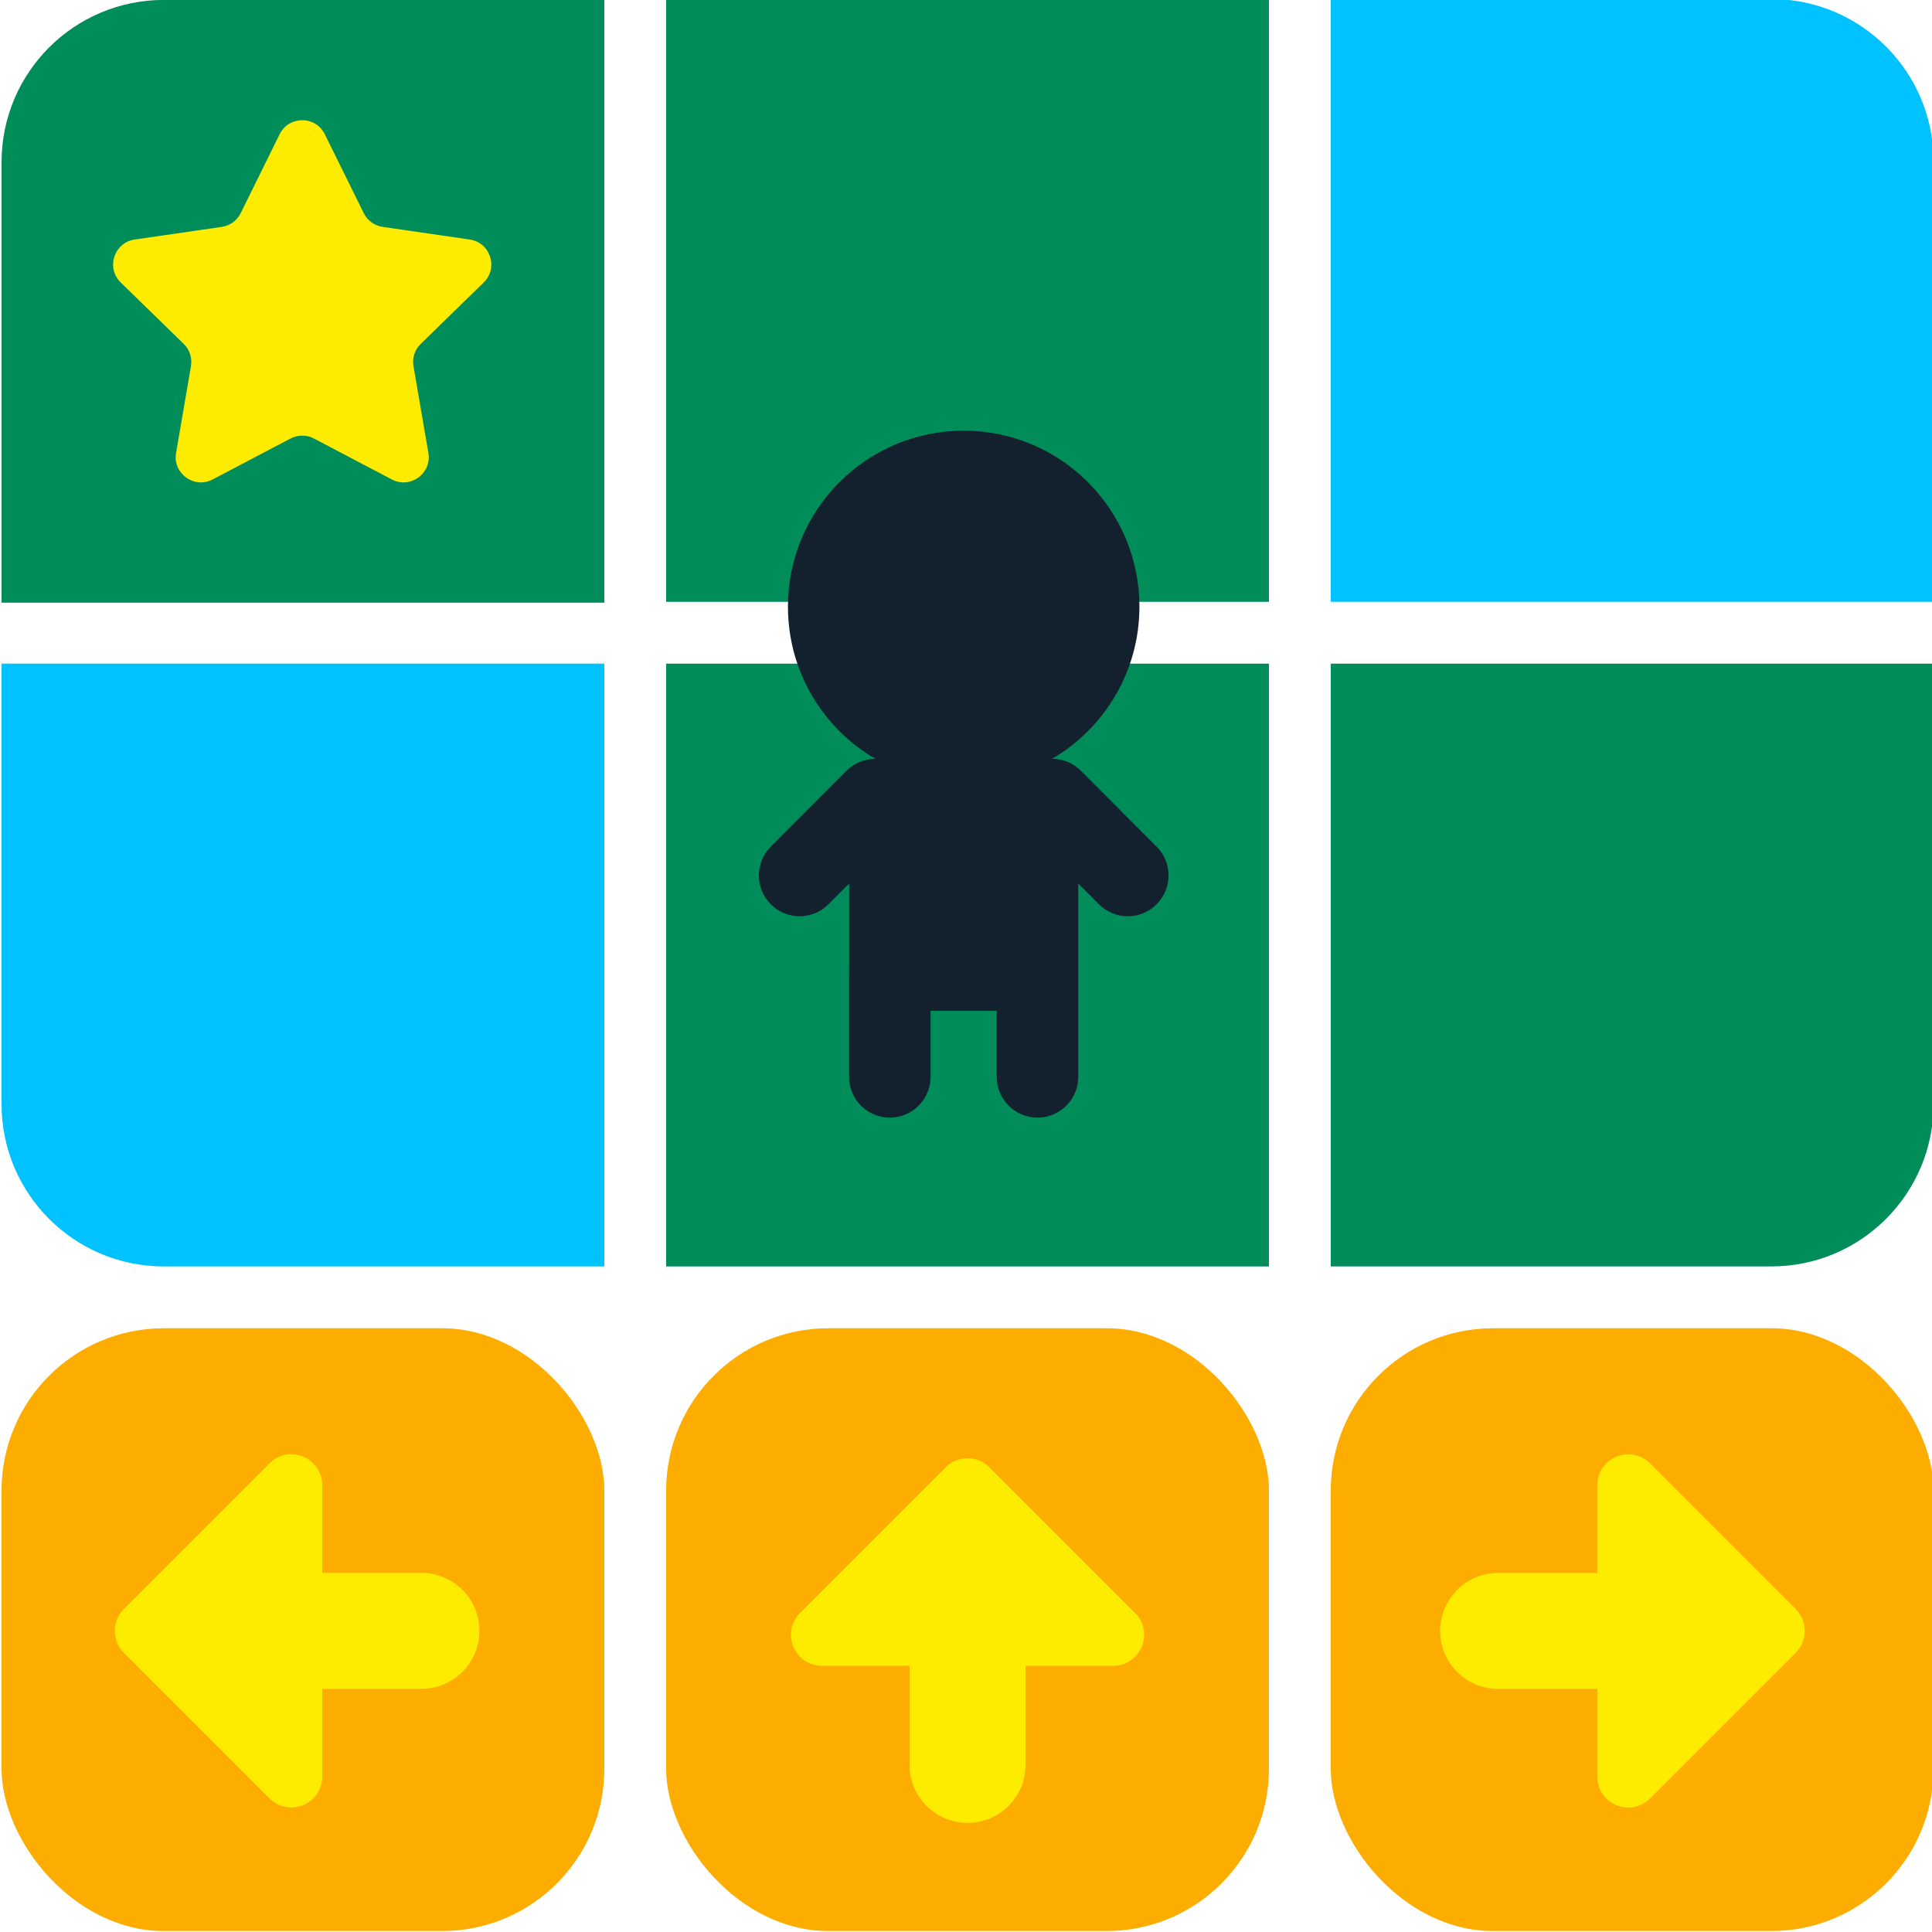
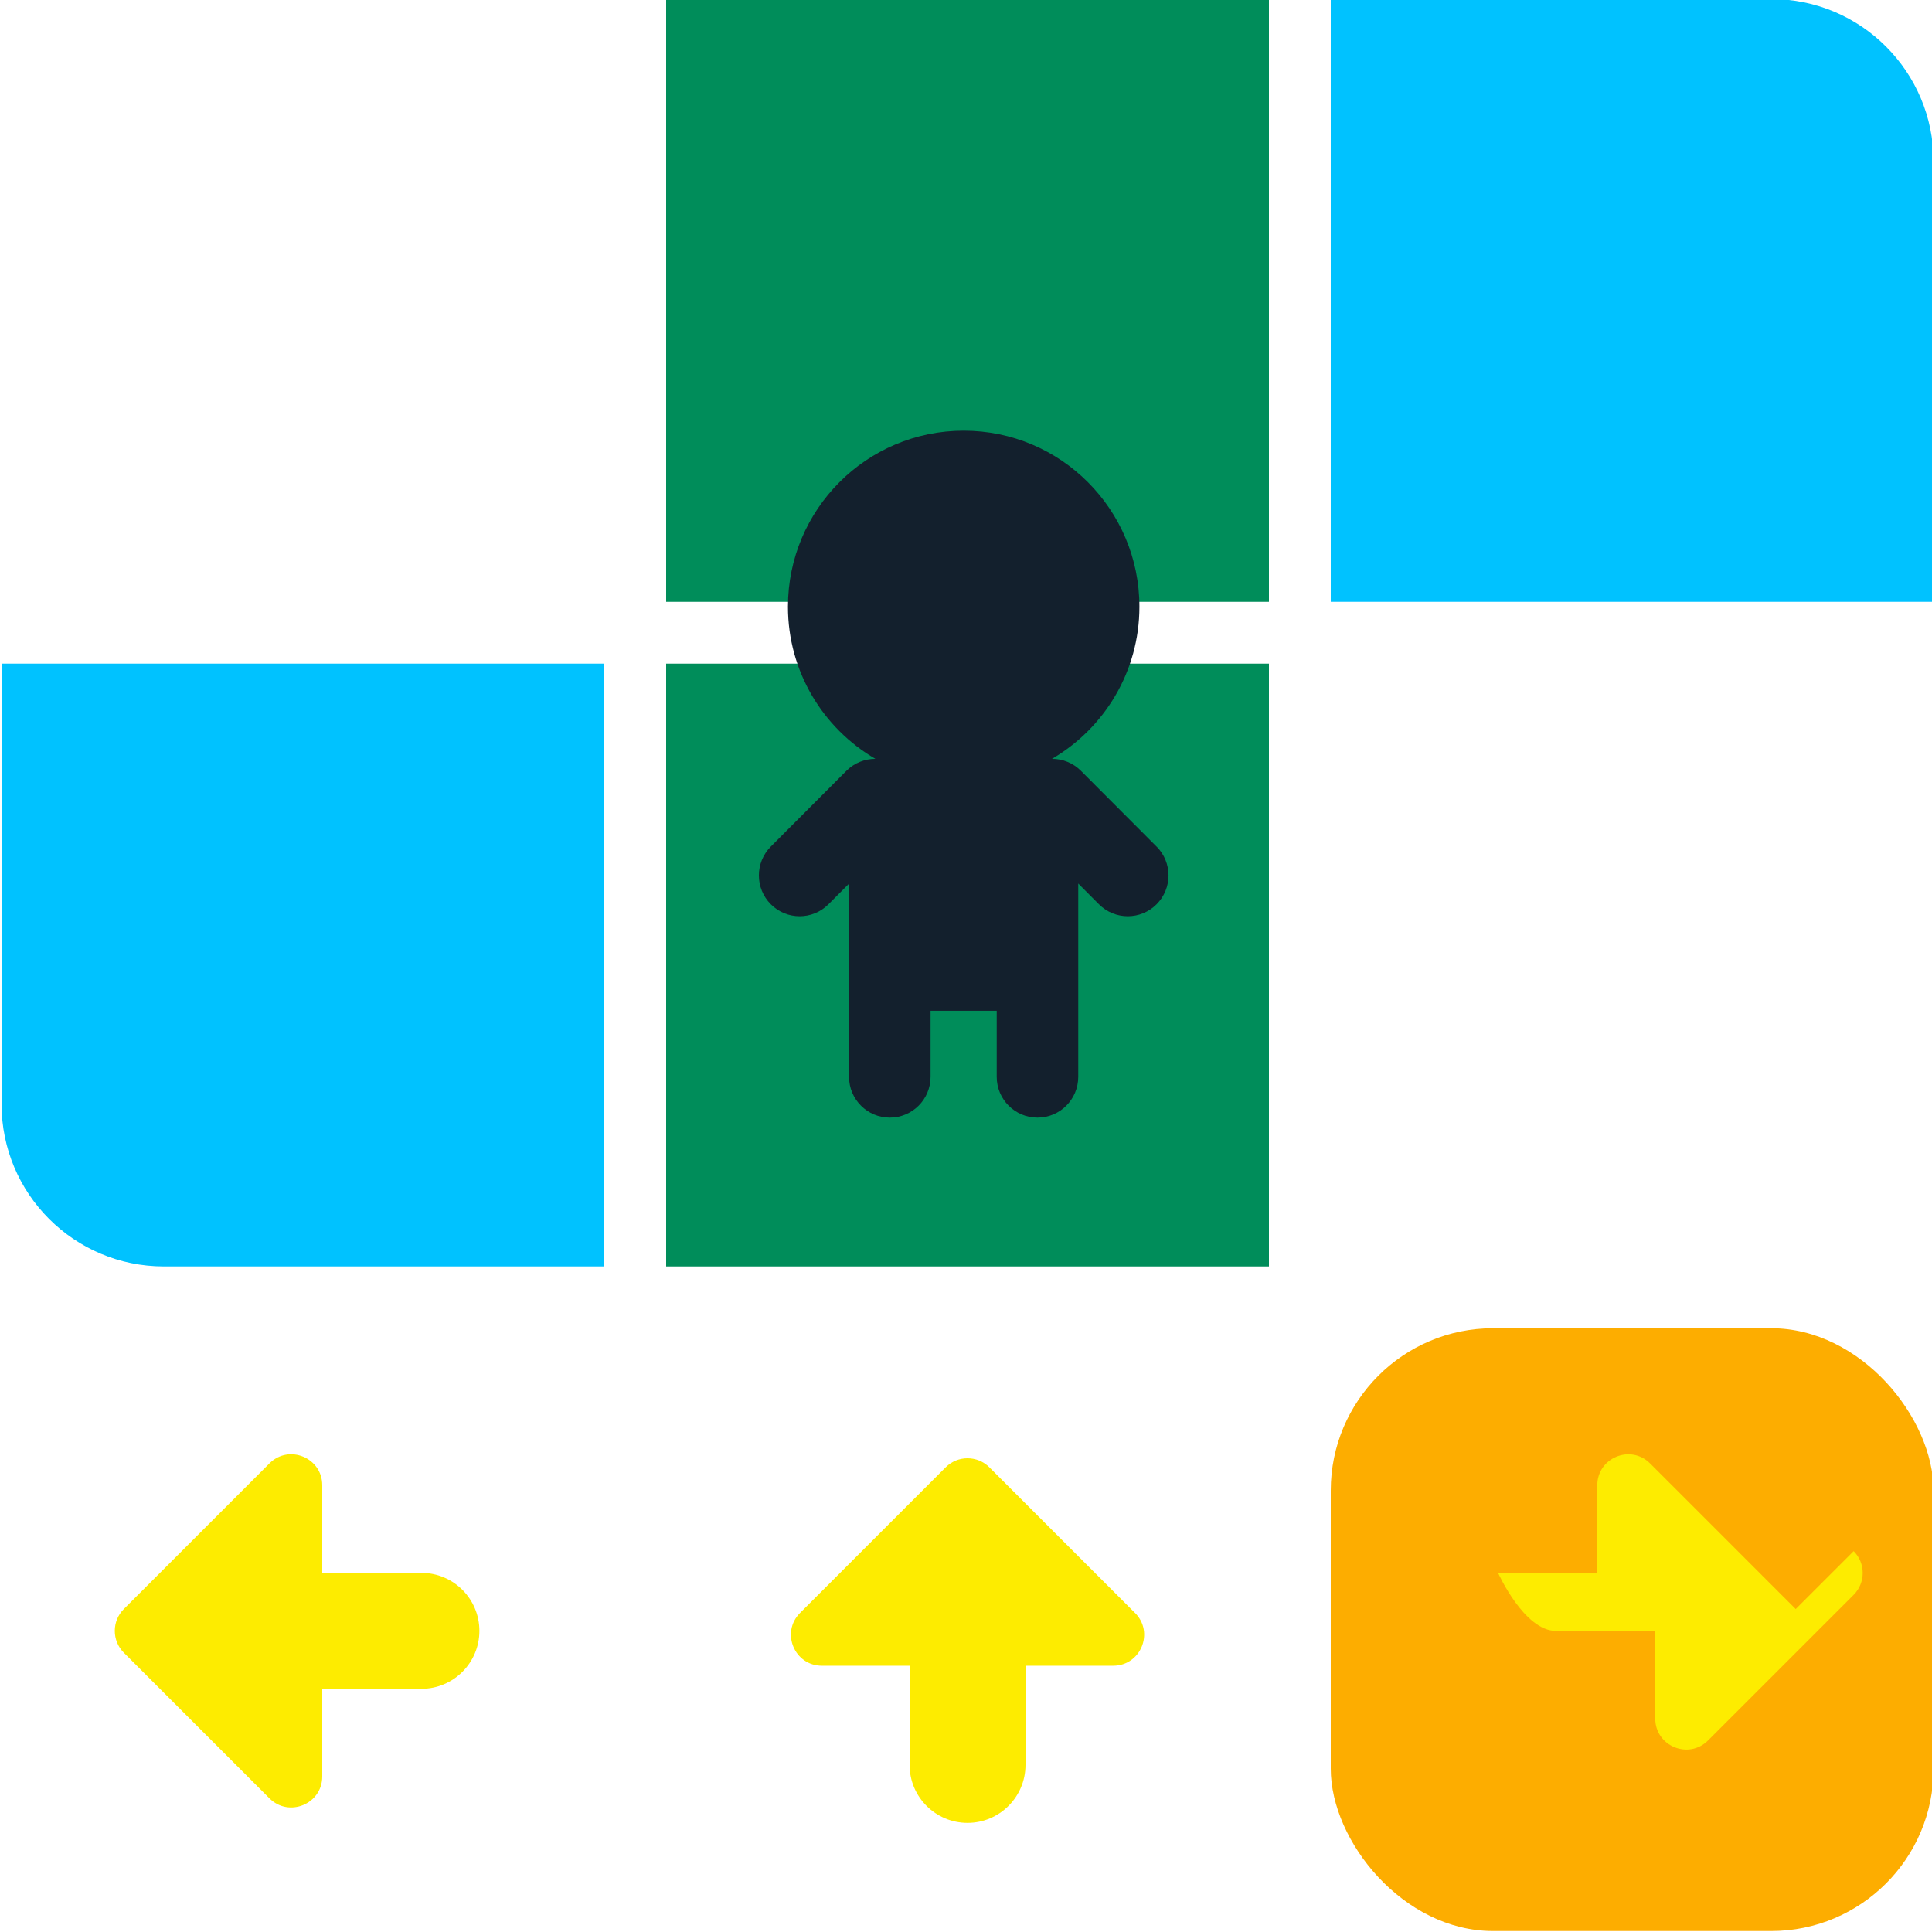
<svg xmlns="http://www.w3.org/2000/svg" id="Helping" width="500" height="500" viewBox="0 0 500 500">
  <defs>
    <style>.cls-1{fill:#00c2ff;}.cls-2{fill:#008d5a;}.cls-3{fill:#fdad00;}.cls-4{fill:#fdec00;}.cls-5{fill:#13202d;}</style>
  </defs>
  <g>
-     <path class="cls-2" d="M42.4-.02h114V155.98H.4V41.98C.4,18.78,19.2-.02,42.4-.02Z" />
    <rect class="cls-2" x="172.4" y="-.25" width="156" height="156" />
    <path class="cls-1" d="M344.4-.25h114c23.2,0,42,18.8,42,42v114h-156V-.25Z" />
    <path class="cls-1" d="M.4,171.75H156.4v156H42.4c-23.2,0-42-18.8-42-42v-114Z" />
    <rect class="cls-2" x="172.4" y="171.75" width="156" height="156" />
-     <path class="cls-2" d="M344.4,171.75h156v114c0,23.2-18.8,42-42,42h-114V171.75Z" />
    <g id="controls">
      <g>
-         <rect class="cls-3" x=".4" y="343.75" width="156" height="156" rx="42" ry="42" />
-         <rect class="cls-3" x="172.4" y="343.75" width="156" height="156" rx="42" ry="42" />
        <rect class="cls-3" x="344.4" y="343.75" width="156" height="156" rx="42" ry="42" />
      </g>
      <path class="cls-4" d="M293.74,417.43l-37.69-37.69c-3.12-3.12-8.19-3.12-11.31,0l-37.69,37.69c-5.04,5.04-1.47,13.66,5.66,13.66h22.69v25.67c0,8.28,6.72,15,15,15s15-6.72,15-15v-25.67h22.69c7.13,0,10.7-8.62,5.66-13.66Z" />
-       <path class="cls-4" d="M464.73,416.42l-37.69-37.69c-5.04-5.04-13.66-1.47-13.66,5.66v22.69h-25.67c-8.28,0-15,6.72-15,15s6.72,15,15,15h25.67v22.69c0,7.13,8.62,10.7,13.66,5.66l37.69-37.69c3.12-3.12,3.12-8.19,0-11.31Z" />
+       <path class="cls-4" d="M464.73,416.42l-37.69-37.69c-5.04-5.04-13.66-1.47-13.66,5.66v22.69h-25.67s6.72,15,15,15h25.67v22.69c0,7.13,8.62,10.7,13.66,5.66l37.69-37.69c3.12-3.12,3.12-8.19,0-11.31Z" />
      <path class="cls-4" d="M109.07,407.07h-25.67v-22.69c0-7.13-8.62-10.7-13.66-5.66l-37.69,37.69c-3.12,3.12-3.12,8.19,0,11.31l37.69,37.69c5.04,5.04,13.66,1.47,13.66-5.66v-22.69h25.67c8.28,0,15-6.72,15-15s-6.72-15-15-15Z" />
    </g>
  </g>
  <g id="player">
    <path class="cls-5" d="M299.31,219.09l-19.57-19.61c-2.07-2.07-4.78-3.1-7.49-3.09,13.53-7.89,22.63-22.57,22.63-39.38,0-25.16-20.36-45.55-45.48-45.55s-45.48,20.39-45.48,45.55c0,16.81,9.1,31.49,22.63,39.38-2.71,0-5.42,1.02-7.49,3.09l-19.57,19.61c-4.12,4.13-4.12,10.81,0,14.94h0c4.12,4.13,10.8,4.13,14.91,0l5.36-5.37v22.29h-.03v27.73c0,5.83,4.72,10.56,10.55,10.56s10.55-4.73,10.55-10.56v-17.09h17.12v17.09c0,5.83,4.72,10.56,10.55,10.56s10.55-4.73,10.55-10.56v-50.02l5.36,5.37c4.12,4.13,10.8,4.13,14.91,0h0c4.12-4.13,4.12-10.81,0-14.94Z" />
  </g>
-   <path class="cls-4" d="M84.06,34.74l10.07,20.41c.95,1.92,2.78,3.26,4.91,3.57l22.53,3.27c5.35,.78,7.48,7.35,3.61,11.12l-16.3,15.89c-1.54,1.5-2.24,3.65-1.87,5.77l3.85,22.44c.91,5.32-4.68,9.39-9.46,6.87l-20.15-10.59c-1.9-1-4.17-1-6.07,0l-20.15,10.59c-4.78,2.51-10.37-1.55-9.46-6.87l3.85-22.44c.36-2.11-.34-4.27-1.87-5.77l-16.3-15.89c-3.87-3.77-1.73-10.34,3.61-11.12l22.53-3.27c2.12-.31,3.96-1.64,4.91-3.57l10.07-20.41c2.39-4.84,9.3-4.84,11.69,0Z" />
</svg>